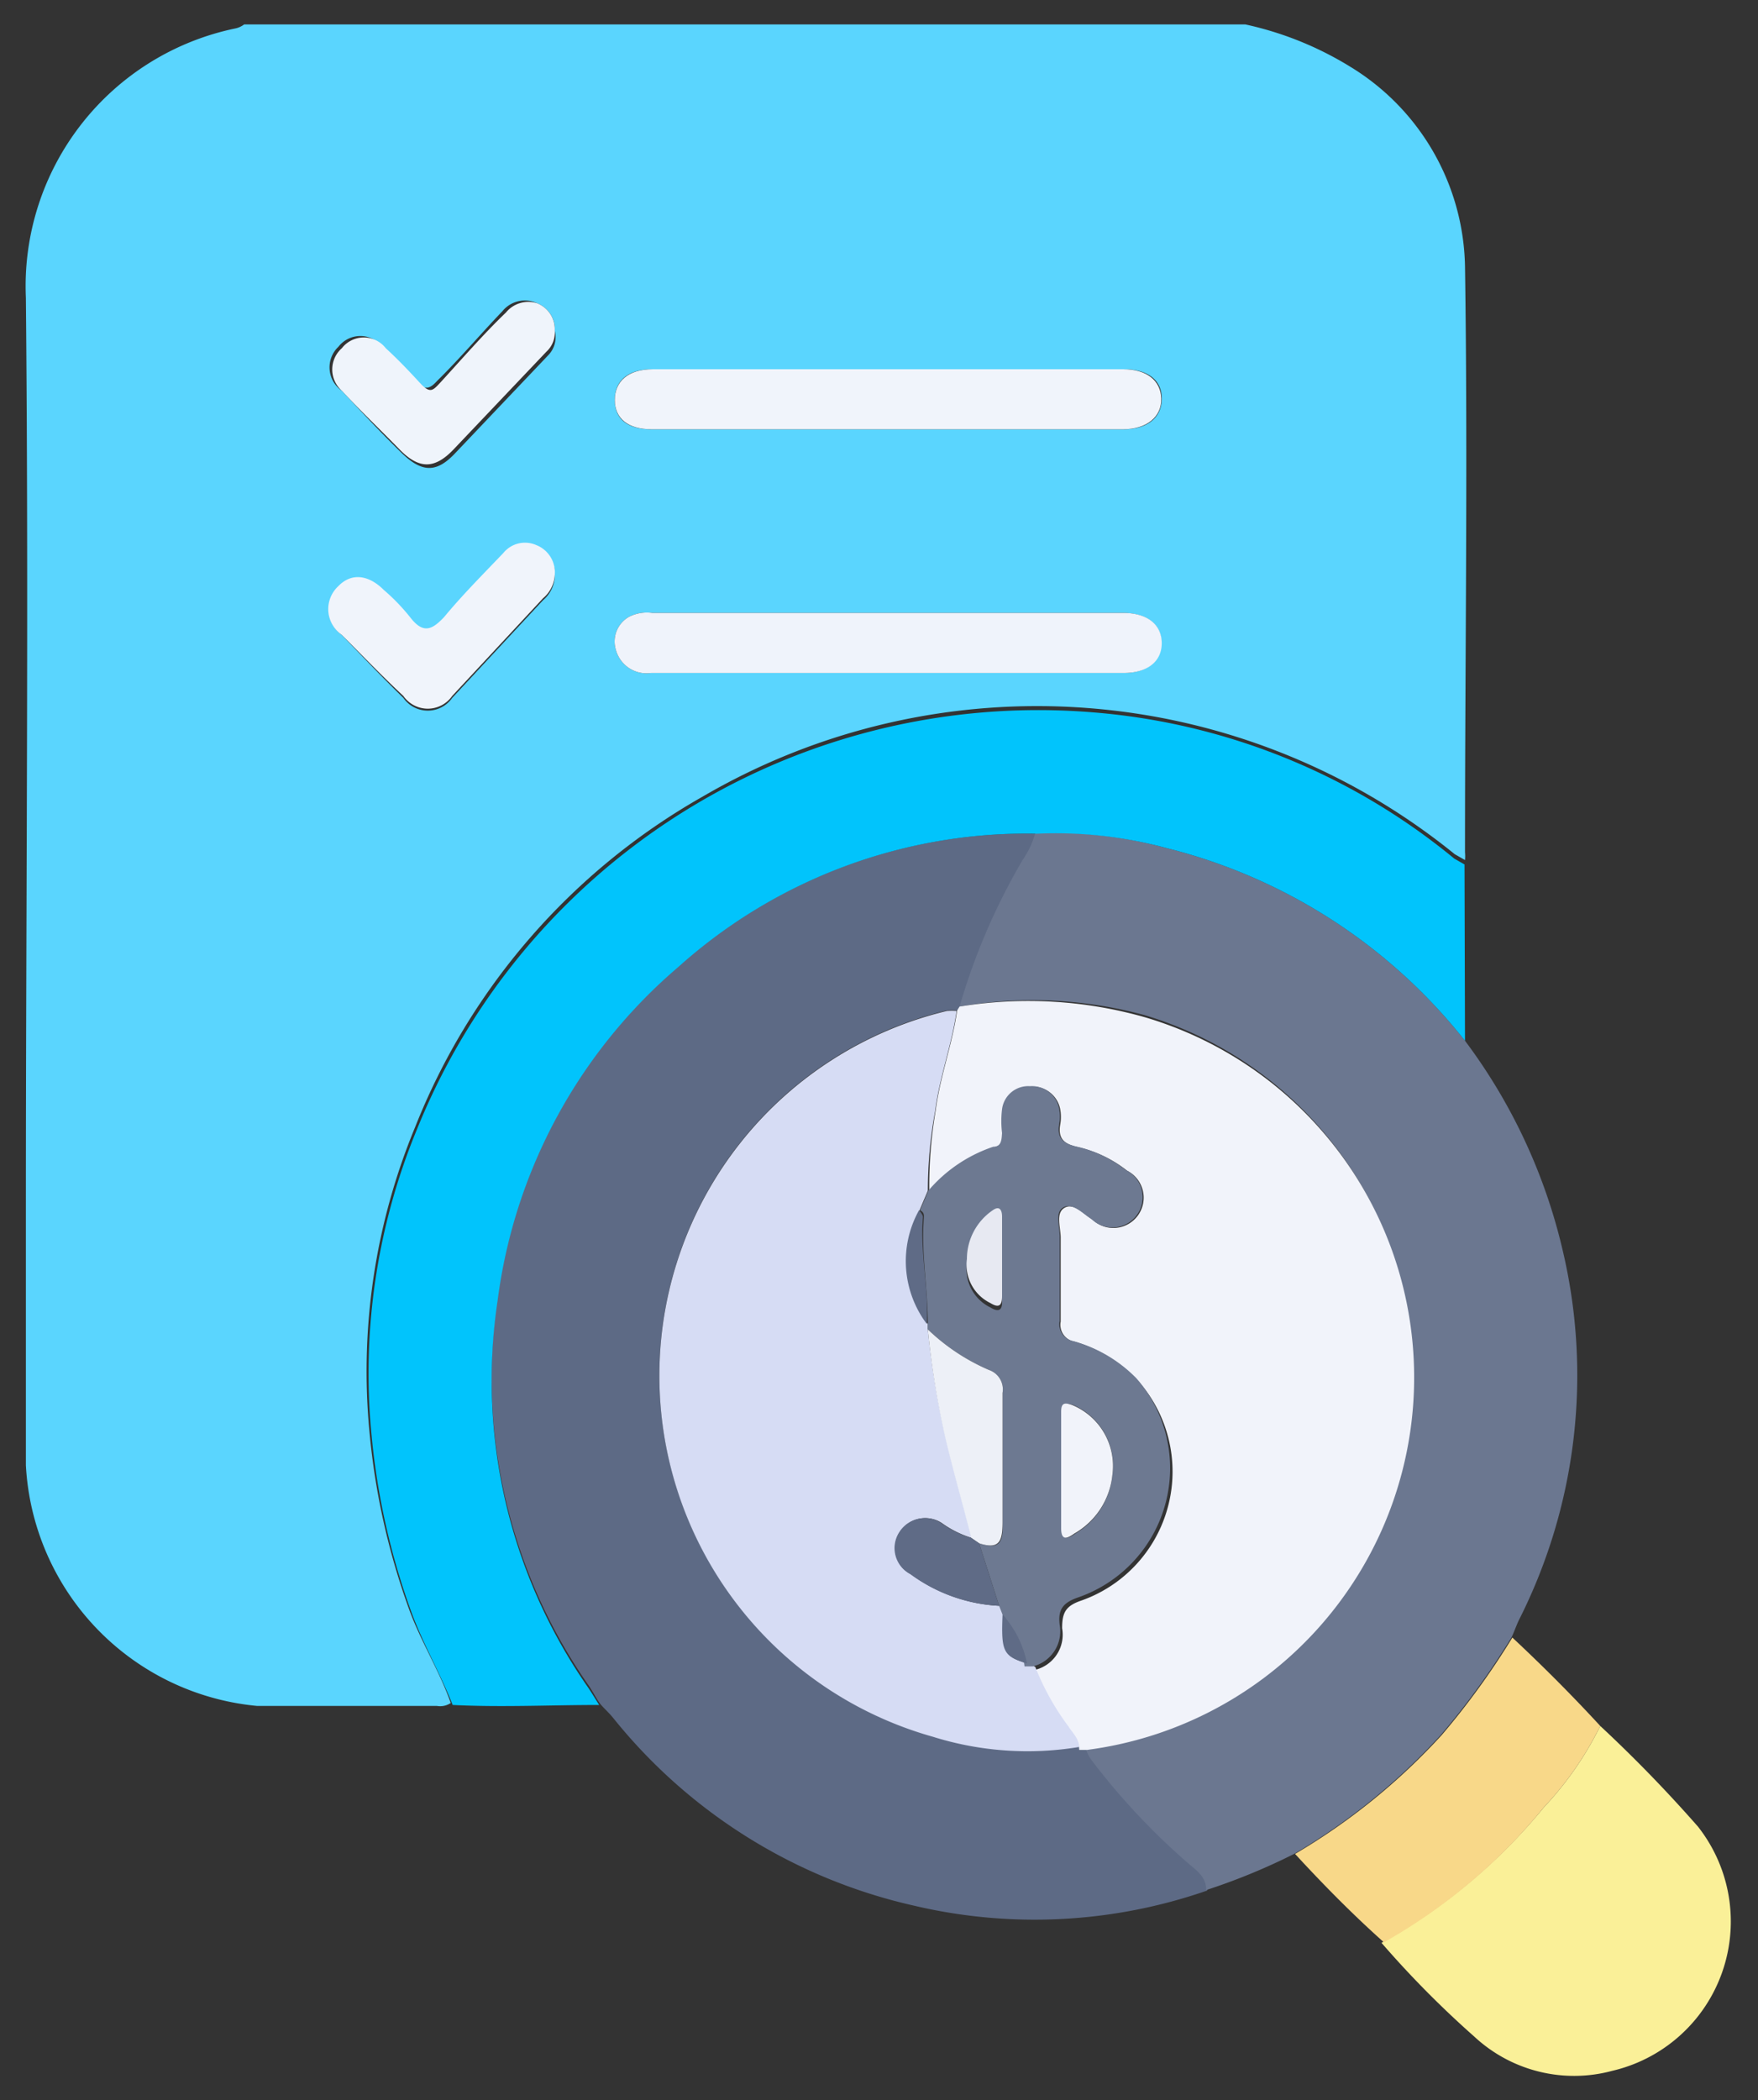
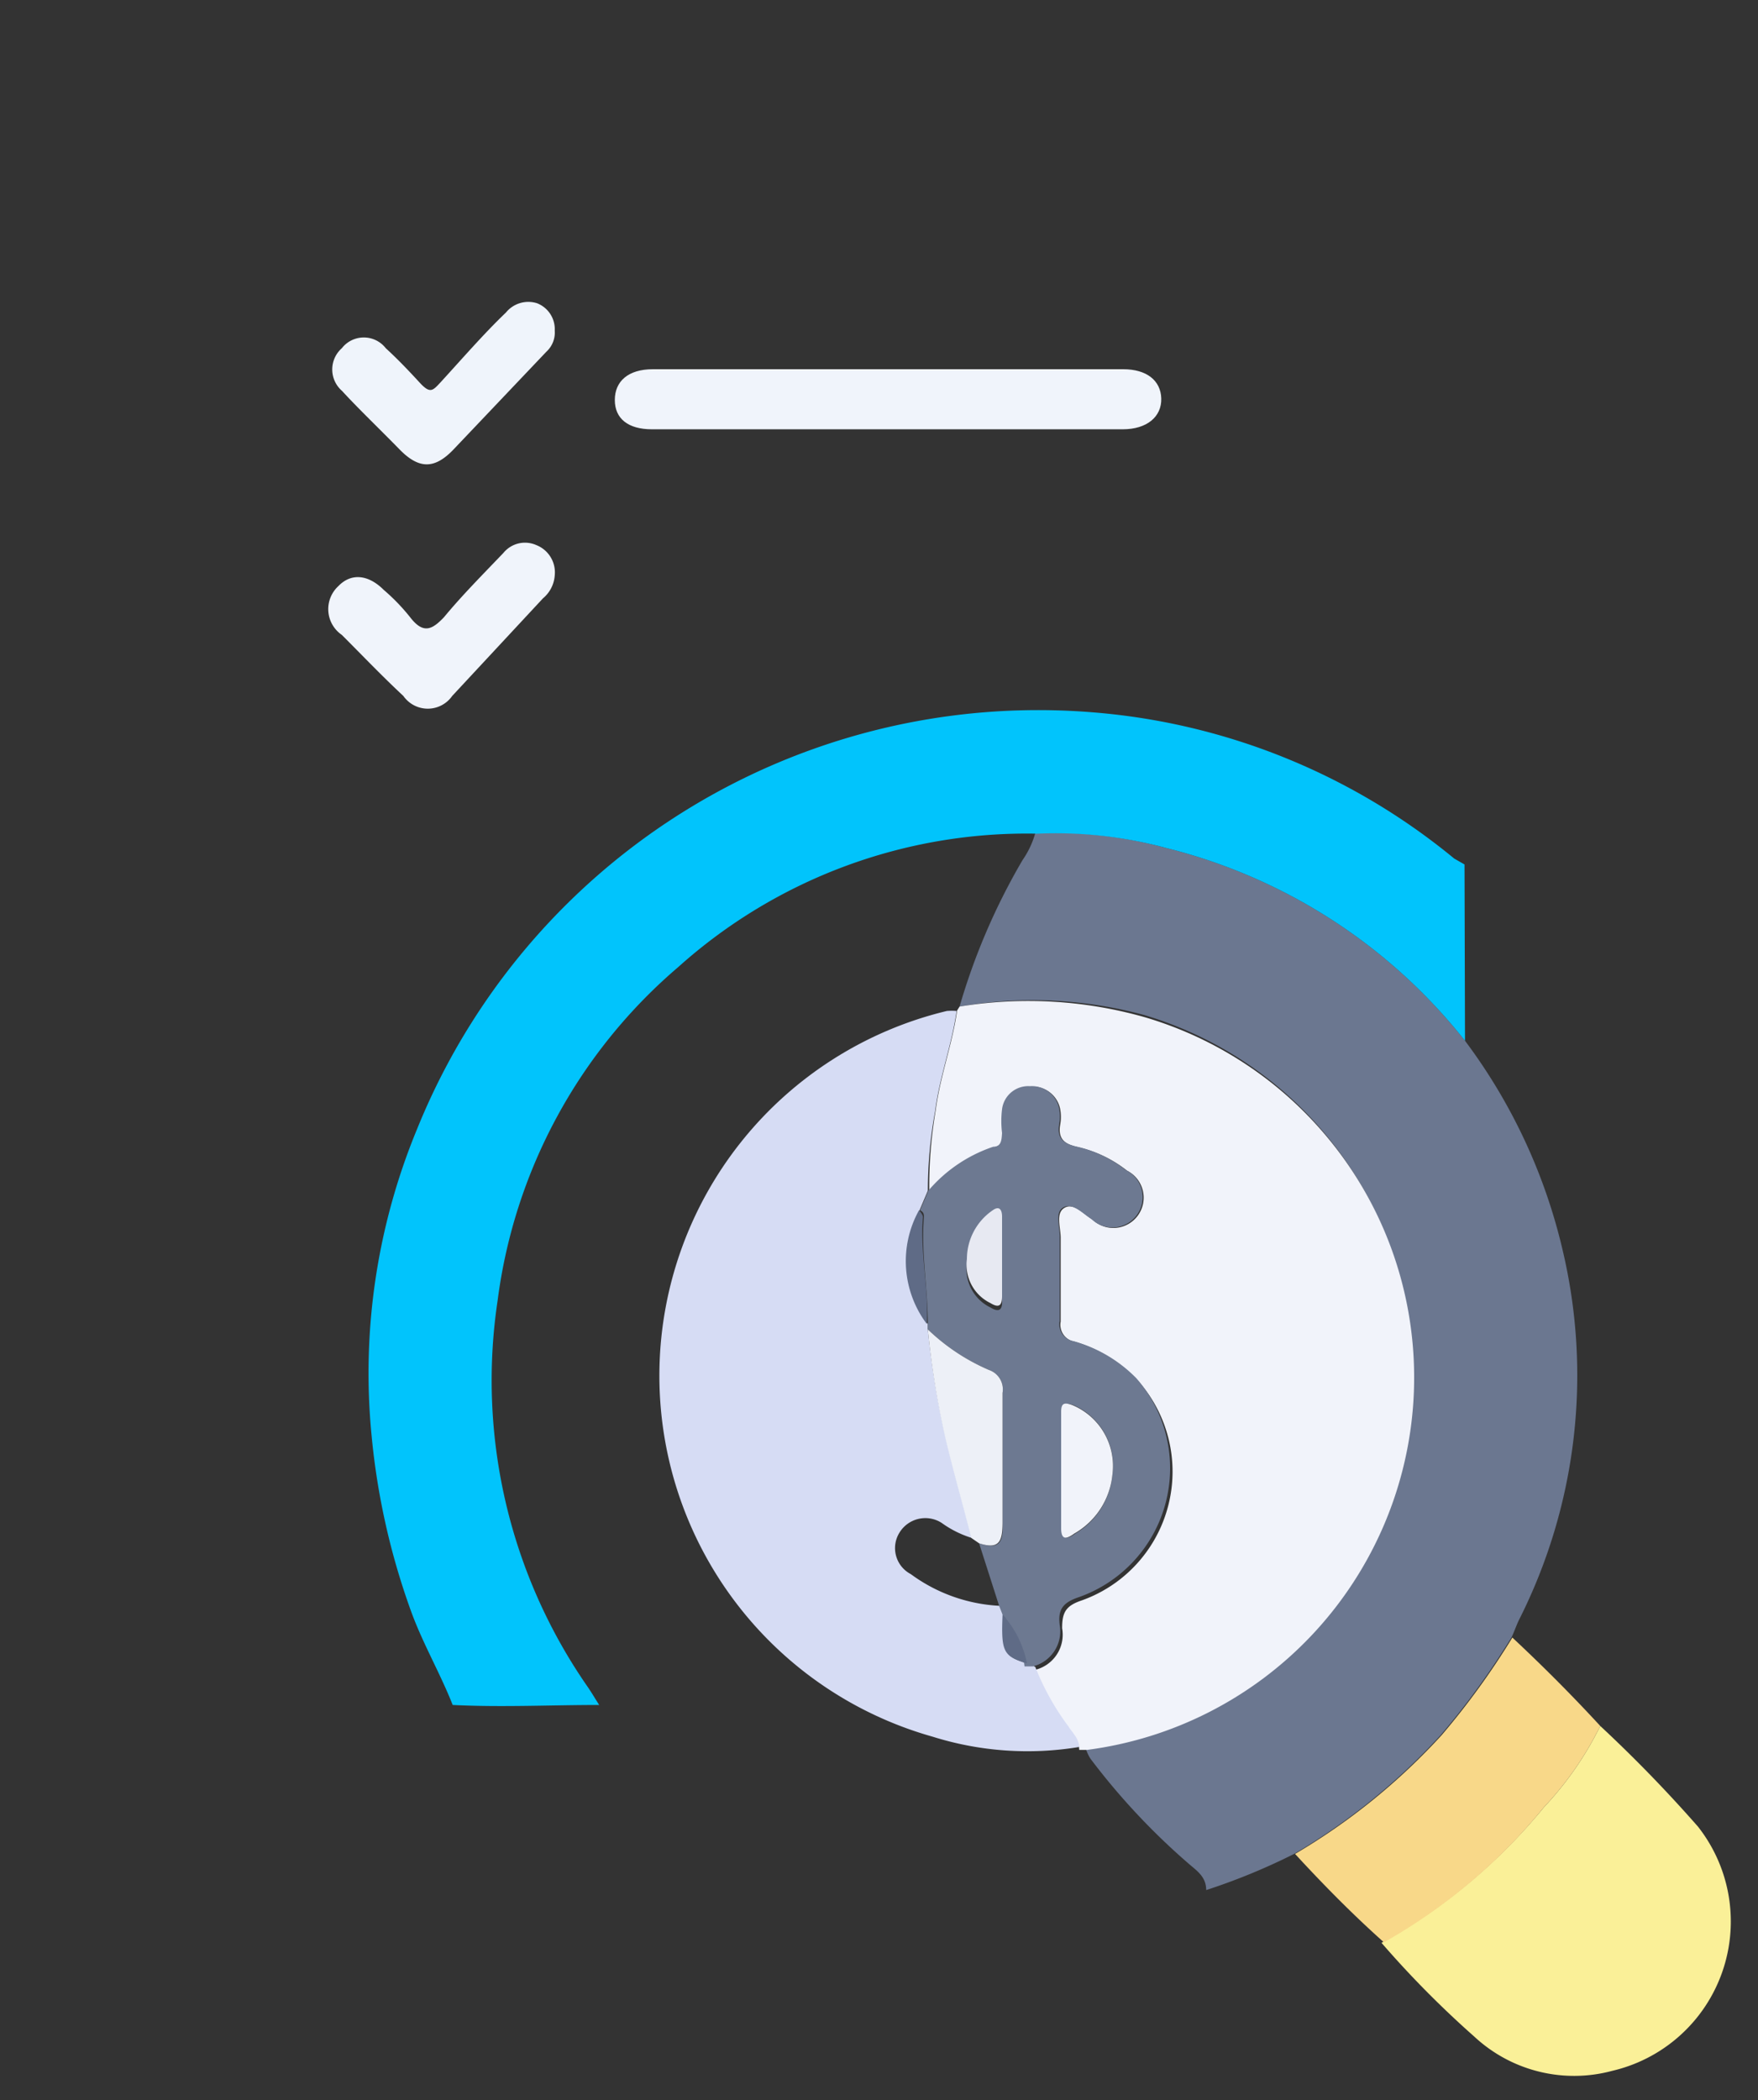
<svg xmlns="http://www.w3.org/2000/svg" id="Layer_1" data-name="Layer 1" viewBox="0 0 36 43">
  <rect x="0" y="0" width="36" height="43" fill="#333333" stroke="none" />
  <defs>
    <style>.cls-1{fill:#5ad5fe;}.cls-2{fill:#5d6a85;}.cls-3{fill:#6b7790;}.cls-4{fill:#01c4fc;}.cls-5{fill:#faf098;}.cls-6{fill:#f8d889;}.cls-7{fill:#eff3fb;}.cls-8{fill:#f0f4fb;}.cls-9{fill:#eff4fb;}.cls-10{fill:#f1f3fa;}.cls-11{fill:#d6dcf4;}.cls-12{fill:#6d7991;}.cls-13{fill:#edf0f7;}.cls-14{fill:#5f6b86;}.cls-15{fill:#e7e9f2;}</style>
  </defs>
  <title>transaction-verification</title>
-   <path class="cls-1" d="M9.23,34.87a.39.39,0,0,1-.28.06c-1.23,0-2.45,0-3.68,0A5.23,5.23,0,0,1,.53,30c0-1.75,0-3.5,0-5.25,0-6.22.06-12.43,0-18.65A5.39,5.39,0,0,1,4.83.58.46.46,0,0,0,5,.5h20.5a6.87,6.87,0,0,1,2.14.86A4.89,4.89,0,0,1,30,5.45c.06,4,0,8,0,12a.88.88,0,0,1,0,.16l-.21-.12a13.58,13.58,0,0,0-15.4-1.18A13.48,13.48,0,0,0,8.5,23.08a13.07,13.07,0,0,0-.93,6.28,14.54,14.54,0,0,0,.8,3.57C8.61,33.6,9,34.21,9.23,34.87Zm8.92-22.32H13.36a.81.81,0,0,0-.48.08.58.58,0,0,0-.27.67.65.65,0,0,0,.72.48H23c.48,0,.77-.23.78-.61s-.29-.62-.79-.62Zm0-3.76H23c.5,0,.79-.24.79-.63s-.3-.6-.78-.6H13.37c-.51,0-.78.23-.78.63s.27.6.76.6Zm-6.79-2A.57.57,0,0,0,11,6.21a.59.59,0,0,0-.71.16c-.45.47-.9,1-1.34,1.43-.16.18-.27.19-.43,0s-.45-.48-.69-.7a.57.57,0,0,0-.9,0A.58.58,0,0,0,7,8c.4.43.8.86,1.22,1.27s.72.42,1.11,0l1.9-2A.53.53,0,0,0,11.36,6.77Zm0,5a.6.6,0,0,0-.38-.61.57.57,0,0,0-.67.16c-.41.43-.84.86-1.22,1.32-.24.28-.42.38-.69,0a4.07,4.07,0,0,0-.54-.56c-.32-.32-.67-.35-.93-.08A.64.64,0,0,0,7,13c.42.44.83.87,1.26,1.29a.61.61,0,0,0,1,0l1.86-2A.67.67,0,0,0,11.36,11.78Z" />
-   <path class="cls-2" d="M24.72,38.71a10.77,10.77,0,0,1-6,.31,11,11,0,0,1-6.16-3.84c-.08-.1-.17-.18-.25-.27s-.17-.28-.27-.42a11,11,0,0,1-1.86-7.86,10.79,10.79,0,0,1,3.7-6.83,10.68,10.68,0,0,1,7.35-2.73,1.85,1.85,0,0,1-.26.55,13.18,13.18,0,0,0-1.29,3l-.09.07a1.23,1.23,0,0,0-.2,0,7.68,7.68,0,0,0-.29,14.86,6.48,6.48,0,0,0,3,.21l.16,0a.8.8,0,0,0,.1.23,13.91,13.91,0,0,0,2,2.14C24.52,38.31,24.75,38.43,24.72,38.71Z" />
  <path class="cls-3" d="M19.65,20.61a13.18,13.18,0,0,1,1.29-3,1.85,1.85,0,0,0,.26-.55,8.64,8.64,0,0,1,2.63.29A11.28,11.28,0,0,1,30,21.31a11.51,11.51,0,0,1,2,4.29,11.11,11.11,0,0,1-.89,7.56c-.06.12-.1.25-.16.37a15.75,15.75,0,0,1-1.45,2,13,13,0,0,1-3,2.43,12.84,12.84,0,0,1-1.8.74c0-.28-.2-.4-.37-.55a13.91,13.91,0,0,1-2-2.14.8.8,0,0,1-.1-.23,7.69,7.69,0,0,0,1.19-15A8.72,8.72,0,0,0,19.65,20.61Z" />
  <path class="cls-4" d="M30,21.31a11.28,11.28,0,0,0-6.13-3.95,8.64,8.64,0,0,0-2.63-.29,10.68,10.68,0,0,0-7.35,2.73,10.79,10.79,0,0,0-3.7,6.83A11,11,0,0,0,12,34.49c.1.14.18.28.27.42-1,0-2,.05-3,0-.26-.66-.62-1.27-.86-1.94a14.54,14.54,0,0,1-.8-3.57,13.07,13.07,0,0,1,.93-6.28,13.72,13.72,0,0,1,13.77-8.54,13.3,13.3,0,0,1,7.47,3l.21.12Z" />
  <path class="cls-5" d="M32.77,35.34a28.45,28.45,0,0,1,2,2.06,3.14,3.14,0,0,1-1.75,5,3,3,0,0,1-2.83-.7,20.26,20.26,0,0,1-1.9-1.92A11.5,11.5,0,0,0,31.62,37,6.81,6.81,0,0,0,32.77,35.34Z" />
  <path class="cls-6" d="M32.77,35.34A6.81,6.81,0,0,1,31.62,37a11.5,11.5,0,0,1-3.28,2.77c-.64-.57-1.24-1.18-1.82-1.81a13,13,0,0,0,3-2.43,15.75,15.75,0,0,0,1.45-2C31.59,34.11,32.19,34.71,32.77,35.34Z" />
-   <path class="cls-7" d="M18.15,12.55H23c.5,0,.79.24.79.62s-.3.61-.78.61H13.33a.65.65,0,0,1-.72-.48.58.58,0,0,1,.27-.67.81.81,0,0,1,.48-.08Z" />
  <path class="cls-8" d="M18.15,8.79h-4.8c-.49,0-.76-.22-.76-.6s.27-.63.78-.63H23c.48,0,.77.23.78.6s-.29.63-.79.63Z" />
  <path class="cls-9" d="M11.36,6.77a.53.53,0,0,1-.17.43l-1.9,2c-.39.41-.71.41-1.11,0S7.36,8.39,7,8a.58.58,0,0,1,0-.87.57.57,0,0,1,.9,0c.24.22.47.46.69.7s.27.17.43,0c.44-.48.89-1,1.34-1.43A.59.59,0,0,1,11,6.21.57.57,0,0,1,11.36,6.77Z" />
  <path class="cls-8" d="M11.36,11.78a.67.67,0,0,1-.24.47l-1.86,2a.61.61,0,0,1-1,0C7.83,13.85,7.42,13.42,7,13A.64.64,0,0,1,6.93,12c.26-.27.61-.24.93.08a4.07,4.07,0,0,1,.54.56c.27.35.45.25.69,0,.38-.46.81-.89,1.22-1.32a.57.57,0,0,1,.67-.16A.6.6,0,0,1,11.36,11.78Z" />
  <path class="cls-10" d="M19.65,20.61a8.72,8.72,0,0,1,3.8.22,7.69,7.69,0,0,1-1.19,15l-.16,0c0-.18-.14-.29-.22-.42a5.21,5.21,0,0,1-.68-1.22.74.74,0,0,0,.55-.85c0-.32.07-.46.4-.57a2.8,2.8,0,0,0,1.17-4.48A2.88,2.88,0,0,0,22,27.47a.35.35,0,0,1-.28-.41c0-.58,0-1.15,0-1.72,0-.21-.11-.5.08-.61s.39.13.57.24a.62.62,0,1,0,.71-1,2.53,2.53,0,0,0-1-.48c-.27-.06-.42-.16-.37-.46a.88.88,0,0,0,0-.32.57.57,0,0,0-.6-.46.54.54,0,0,0-.57.47,2,2,0,0,0,0,.49c0,.13,0,.24-.18.28a3,3,0,0,0-1.33.9,9.11,9.11,0,0,1,.13-1.65c.09-.7.34-1.35.44-2.05Z" />
  <path class="cls-11" d="M21.2,34.13a5.21,5.21,0,0,0,.68,1.22c.08.13.21.24.22.42a6.48,6.48,0,0,1-3-.21,7.68,7.68,0,0,1,.29-14.86,1.23,1.23,0,0,1,.2,0c-.1.7-.35,1.35-.44,2.05A9.11,9.11,0,0,0,19,24.38l-.17.4A2.14,2.14,0,0,0,19,27.11v.11a17.63,17.63,0,0,0,.38,2.27c.16.67.35,1.33.52,2a2.12,2.12,0,0,1-.62-.31.62.62,0,0,0-.86.2.6.6,0,0,0,.23.85,3.35,3.35,0,0,0,1.82.65l.07.18c0,.76,0,.85.5,1Z" />
  <path class="cls-12" d="M20.53,33.06l-.07-.18-.41-1.28c.41.13.5,0,.48-.43,0-.88,0-1.77,0-2.65a.42.42,0,0,0-.28-.47A4.2,4.2,0,0,1,19,27.22v-.11c0-.73-.14-1.46-.08-2.19,0-.05,0-.1-.08-.14l.17-.4a3,3,0,0,1,1.33-.9c.17,0,.17-.15.18-.28a2,2,0,0,1,0-.49.54.54,0,0,1,.57-.47.57.57,0,0,1,.6.46.88.88,0,0,1,0,.32c-.05.3.1.4.37.46a2.53,2.53,0,0,1,1,.48.62.62,0,1,1-.71,1c-.18-.11-.38-.34-.57-.24s-.07.4-.08.61c0,.57,0,1.14,0,1.72a.35.35,0,0,0,.28.41,2.88,2.88,0,0,1,1.29.76,2.8,2.8,0,0,1-1.17,4.48c-.33.11-.44.25-.4.57a.74.74,0,0,1-.55.85l-.17,0A2.08,2.08,0,0,0,20.53,33.06Zm2.25-2.87a1.35,1.35,0,0,0-.8-1.42c-.17-.06-.23,0-.23.14v2.38c0,.27.13.21.27.11A1.56,1.56,0,0,0,22.78,30.19Zm-2.26-4.42V25c0-.13-.05-.23-.19-.13a1.21,1.21,0,0,0-.53,1,.87.87,0,0,0,.48.9c.18.11.25.05.24-.14Z" />
  <path class="cls-13" d="M19,27.22a4.2,4.2,0,0,0,1.25.83.42.42,0,0,1,.28.47c0,.88,0,1.77,0,2.65,0,.4-.07.56-.48.43l-.16-.11c-.17-.67-.36-1.33-.52-2A17.63,17.63,0,0,1,19,27.22Z" />
-   <path class="cls-14" d="M19.89,31.49l.16.11.41,1.28a3.35,3.35,0,0,1-1.82-.65.6.6,0,0,1-.23-.85.62.62,0,0,1,.86-.2A2.12,2.12,0,0,0,19.89,31.49Z" />
  <path class="cls-14" d="M18.82,24.78s.08.09.08.14c-.06.73.12,1.46.08,2.19A2.14,2.14,0,0,1,18.82,24.78Z" />
  <path class="cls-14" d="M20.53,33.06a2.08,2.08,0,0,1,.5,1C20.54,33.91,20.5,33.82,20.53,33.06Z" />
  <path class="cls-10" d="M22.78,30.19A1.56,1.56,0,0,1,22,31.4c-.14.1-.27.16-.27-.11V28.91c0-.18.06-.2.23-.14A1.35,1.35,0,0,1,22.78,30.19Z" />
  <path class="cls-15" d="M20.52,25.77v.77c0,.19-.06.25-.24.14a.87.87,0,0,1-.48-.9,1.21,1.21,0,0,1,.53-1c.14-.1.19,0,.19.13Z" />
</svg>